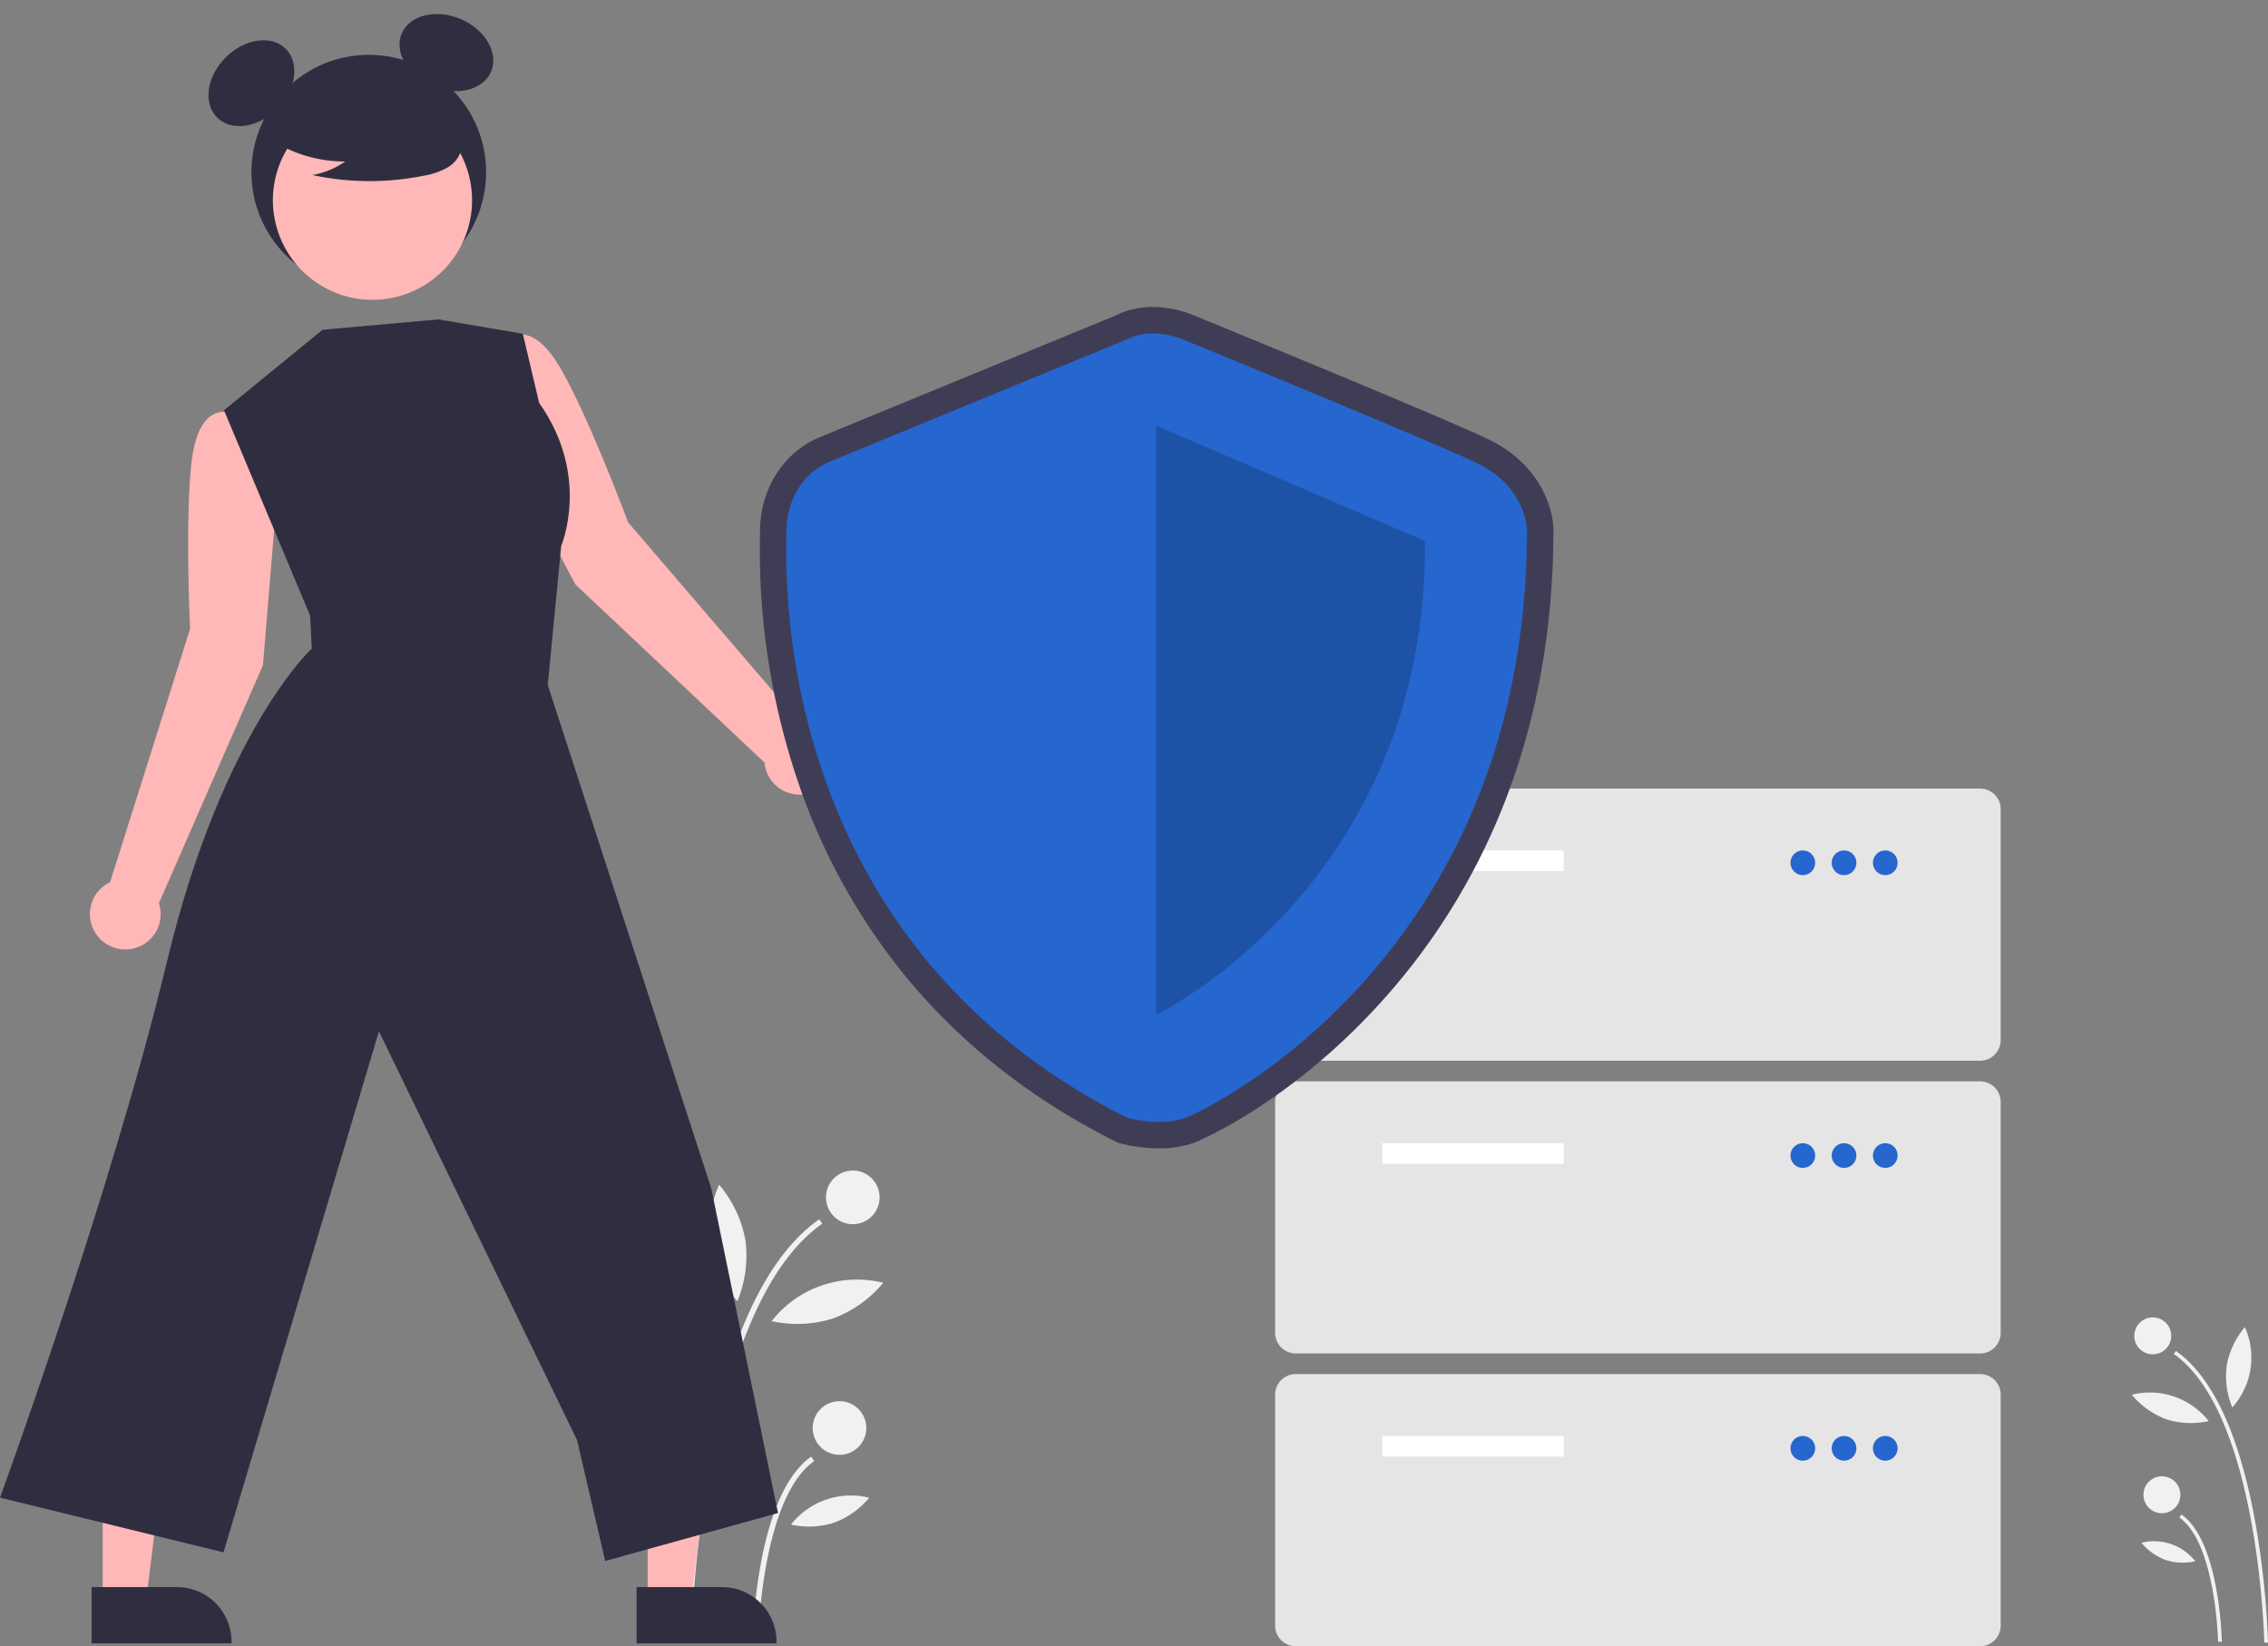
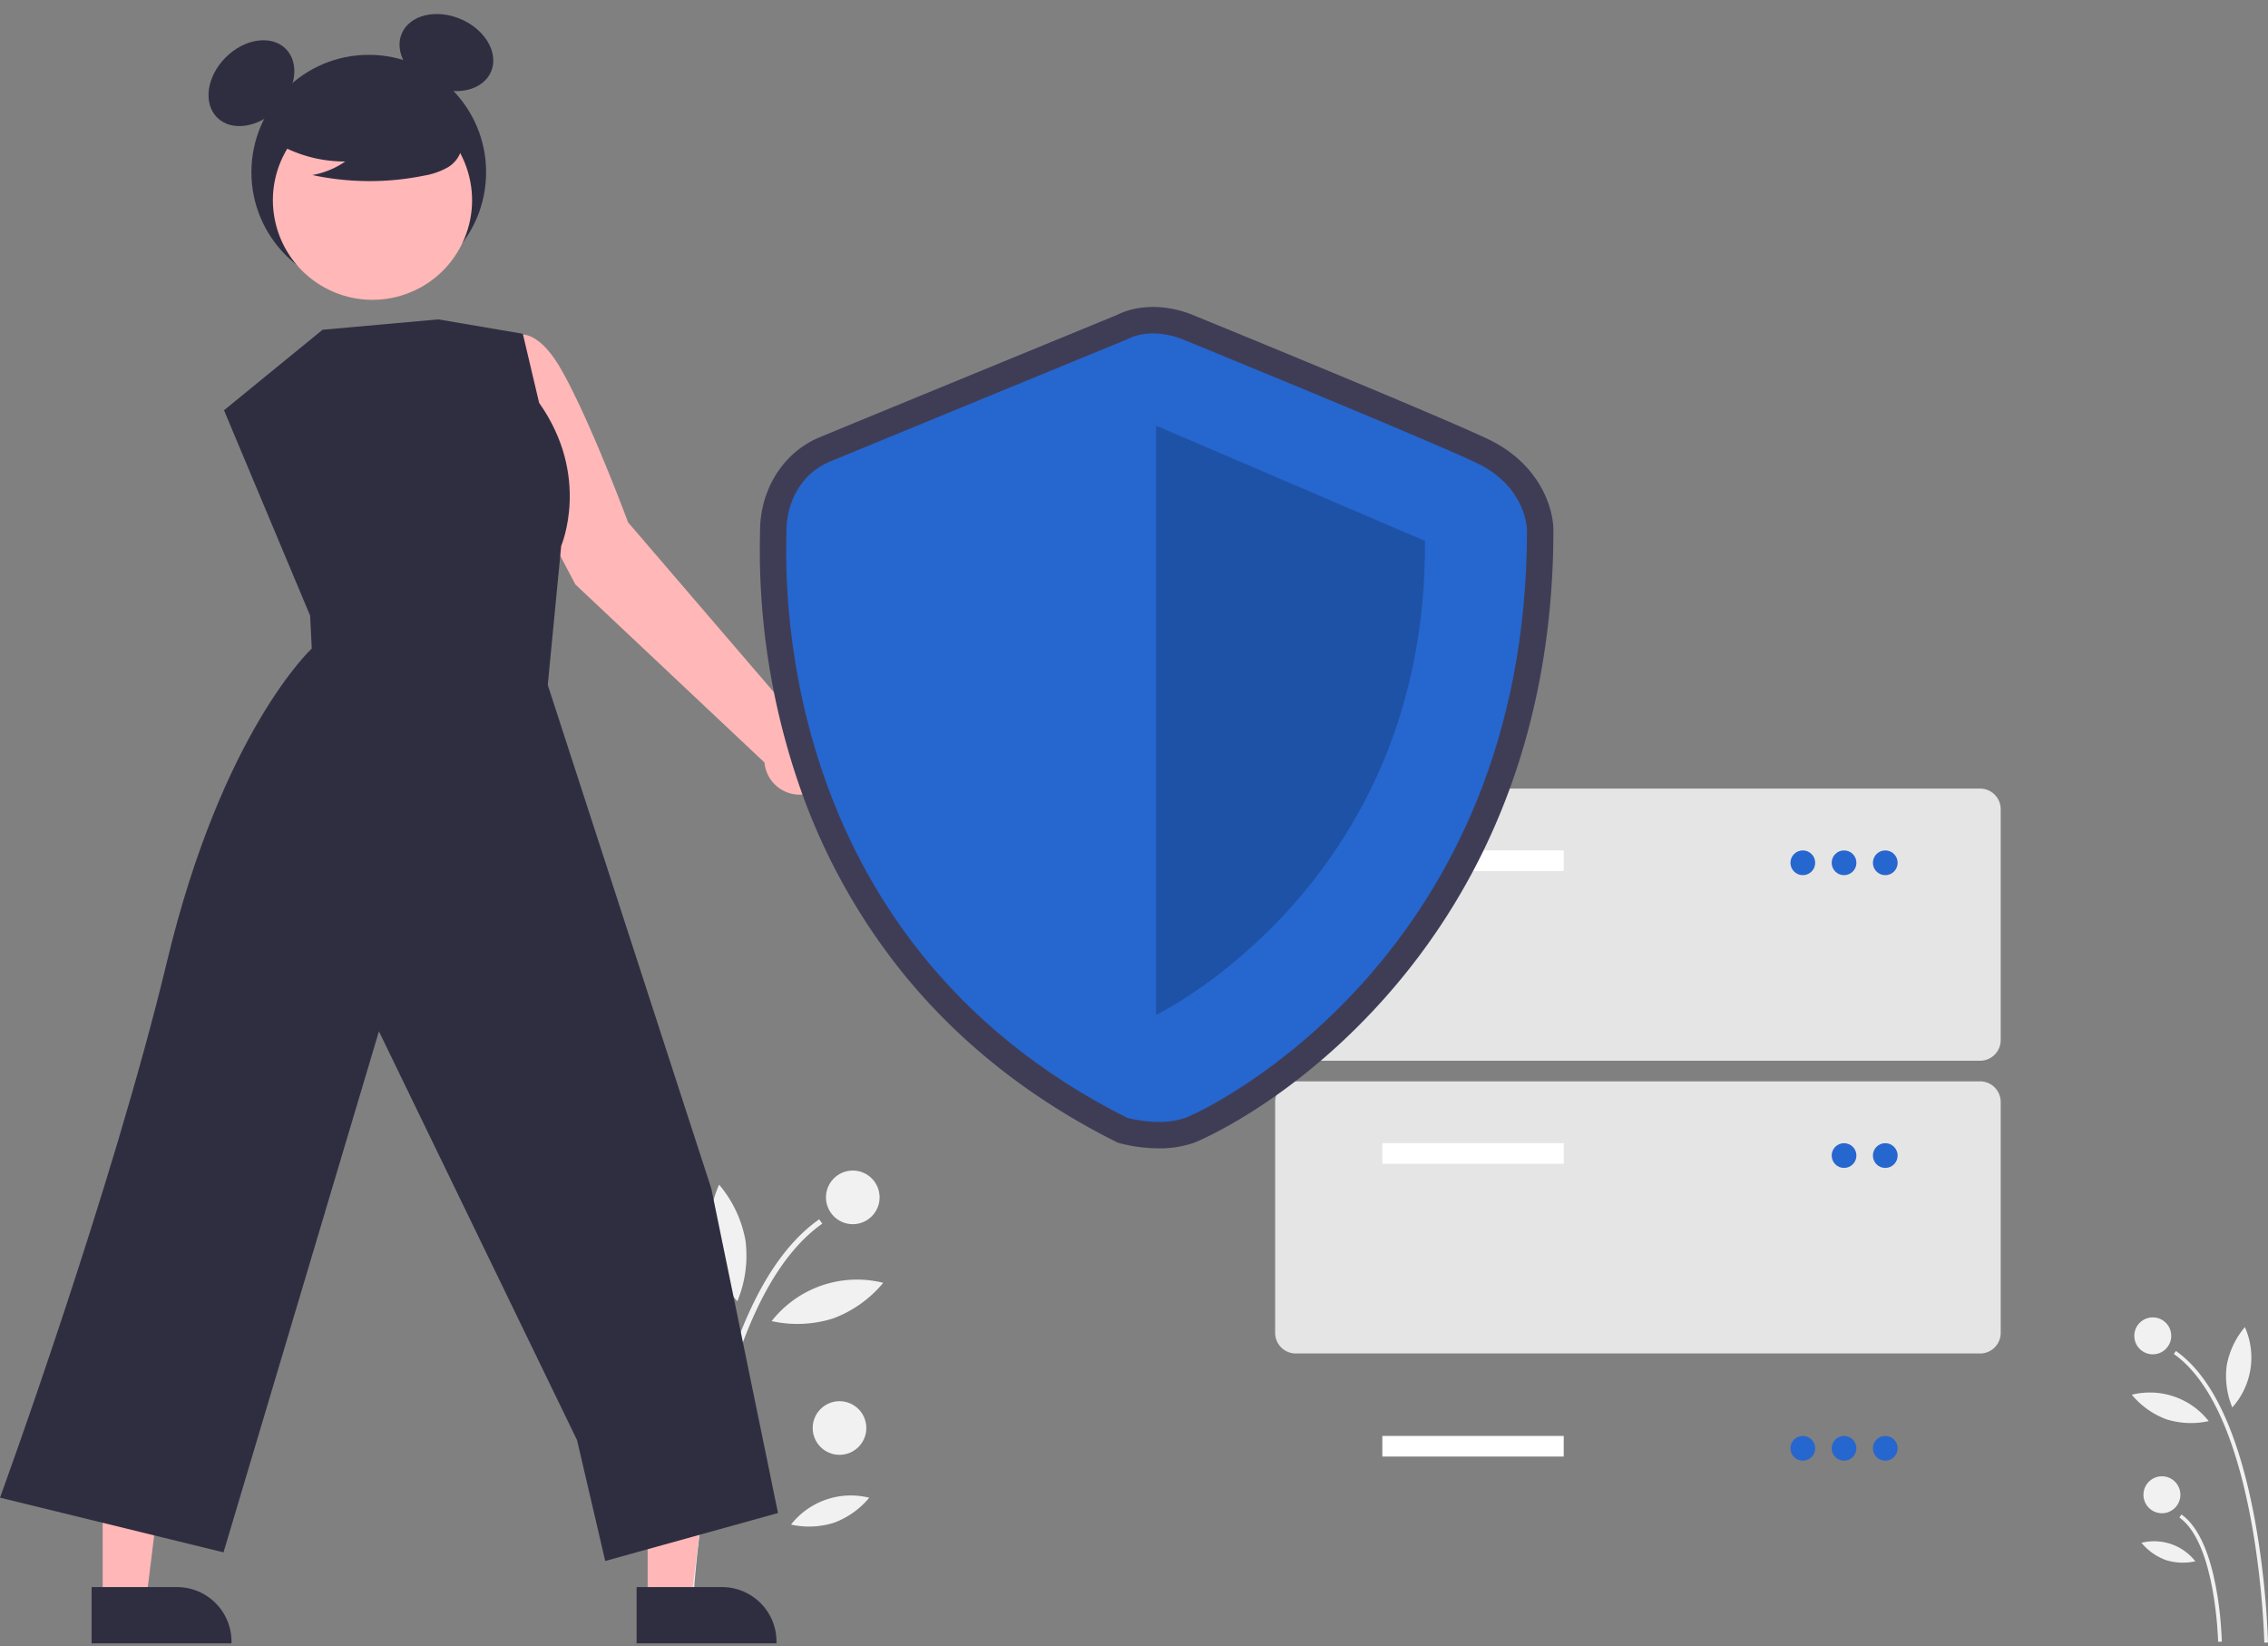
<svg xmlns="http://www.w3.org/2000/svg" width="751.884" height="545.645" viewBox="0 0 751.884 545.645">
  <rect x="0" y="0" width="751.884" height="545.645" fill="#808080" stroke="none" />
  <g id="undraw_secure-server_lz9x" transform="translate(-52.978 4.645)">
    <path id="Path_3225" data-name="Path 3225" d="M990.637,719.305l1.225-.024a284.1,284.1,0,0,0-4.348-40.6c-5.3-28.713-14.1-47.57-26.179-56.047l-.7,1C988.837,643.441,990.623,718.548,990.637,719.305Z" transform="translate(-187 -179.5)" fill="#f1f1f1" />
    <path id="Path_3226" data-name="Path 3226" d="M975.326,719.012l1.225-.024c-.026-1.357-.792-33.326-13.378-42.163l-.7,1C974.548,686.308,975.32,718.686,975.326,719.012Z" transform="translate(-187 -179.5)" fill="#f1f1f1" />
    <circle id="Ellipse_64" data-name="Ellipse 64" cx="6.125" cy="6.125" r="6.125" transform="translate(760.539 432)" fill="#f1f1f1" />
    <circle id="Ellipse_65" data-name="Ellipse 65" cx="6.125" cy="6.125" r="6.125" transform="translate(763.572 484.672)" fill="#f1f1f1" />
    <path id="Path_3227" data-name="Path 3227" d="M978.181,627.421a27.206,27.206,0,0,0,1.849,13.928,24.793,24.793,0,0,0,4.168-26.624,27.206,27.206,0,0,0-6.017,12.7Z" transform="translate(-187 -179.5)" fill="#f1f1f1" />
    <path id="Path_3228" data-name="Path 3228" d="M958.161,645.276a27.2,27.2,0,0,0,14.037.606,24.793,24.793,0,0,0-25.49-8.744,27.2,27.2,0,0,0,11.454,8.137Z" transform="translate(-187 -179.5)" fill="#f1f1f1" />
    <path id="Path_3229" data-name="Path 3229" d="M957.935,691.922a19.069,19.069,0,0,0,9.839.425,17.378,17.378,0,0,0-17.867-6.128,19.068,19.068,0,0,0,8.028,5.7Z" transform="translate(-187 -179.5)" fill="#f1f1f1" />
    <path id="Path_3230" data-name="Path 3230" d="M469.026,719.305l-1.778-.035a412.324,412.324,0,0,1,6.311-58.927c7.688-41.675,20.472-69.046,38-81.351l1.021,1.455C471.639,609.191,469.047,718.207,469.026,719.305Z" transform="translate(-187 -179.5)" fill="#f1f1f1" />
-     <path id="Path_3231" data-name="Path 3231" d="M491.25,718.88l-1.778-.035c.038-1.969,1.149-48.372,19.417-61.2l1.021,1.455C492.379,671.41,491.259,718.407,491.25,718.88Z" transform="translate(-187 -179.5)" fill="#f1f1f1" />
    <circle id="Ellipse_66" data-name="Ellipse 66" cx="8.89" cy="8.89" r="8.89" transform="translate(326.802 383.33)" fill="#f1f1f1" />
    <circle id="Ellipse_67" data-name="Ellipse 67" cx="8.89" cy="8.89" r="8.89" transform="translate(322.4 459.781)" fill="#f1f1f1" />
    <path id="Path_3232" data-name="Path 3232" d="M487.106,585.938a39.487,39.487,0,0,1-2.684,20.216,35.986,35.986,0,0,1-6.05-38.644,39.487,39.487,0,0,1,8.734,18.428Z" transform="translate(-187 -179.5)" fill="#f1f1f1" />
    <path id="Path_3233" data-name="Path 3233" d="M516.164,611.855a39.486,39.486,0,0,1-20.374.88,35.986,35.986,0,0,1,37-12.691A39.487,39.487,0,0,1,516.164,611.855Z" transform="translate(-187 -179.5)" fill="#f1f1f1" />
    <path id="Path_3234" data-name="Path 3234" d="M516.492,679.559a27.678,27.678,0,0,1-14.28.617,25.223,25.223,0,0,1,25.933-8.9,27.677,27.677,0,0,1-11.652,8.279Z" transform="translate(-187 -179.5)" fill="#f1f1f1" />
-     <path id="Path_3235" data-name="Path 3235" d="M331.679,340.734,327.4,314.566l-12.077-3.019s-9.586-2.952-11.826,16.355-.5,55.356-.5,55.356l-26.517,83.971a11.729,11.729,0,1,0,16.194,6.985l34.478-78.878Z" transform="translate(-187 -179.5)" fill="#ffb7b7" />
    <path id="Path_3236" data-name="Path 3236" d="M405.122,320.141l-6.341-25.746,9.922-7.519s7.656-6.479,17.3,10.4,22.2,50.713,22.2,50.713L505.557,414.8a11.729,11.729,0,1,1-12.151,12.782l-62.68-59.006Z" transform="translate(-187 -179.5)" fill="#ffb7b7" />
    <path id="Path_3237" data-name="Path 3237" d="M267.689,526.093h14.383l6.843-55.478H267.686Z" fill="#ffb7b7" />
    <path id="Path_3238" data-name="Path 3238" d="M451.02,700.9h28.327a18.052,18.052,0,0,1,18.051,18.05v.588l-46.378,0Z" transform="translate(-187 -179.5)" fill="#2f2e41" />
    <path id="Path_3239" data-name="Path 3239" d="M87.016,526.093H101.4l6.843-55.478H87.013Z" fill="#ffb7b7" />
    <path id="Path_3240" data-name="Path 3240" d="M270.347,700.9h28.327a18.052,18.052,0,0,1,18.051,18.05v.588l-46.378,0Z" transform="translate(-187 -179.5)" fill="#2f2e41" />
    <circle id="Ellipse_68" data-name="Ellipse 68" cx="38.902" cy="38.902" r="38.902" transform="translate(136.328 13.529)" fill="#2f2e41" />
    <ellipse id="Ellipse_69" data-name="Ellipse 69" cx="16.097" cy="12.073" rx="16.097" ry="12.073" transform="translate(116.411 25.765) rotate(-45)" fill="#2f2e41" />
    <ellipse id="Ellipse_70" data-name="Ellipse 70" cx="12.073" cy="16.097" rx="12.073" ry="16.097" transform="translate(181.428 17.56) rotate(-66.869)" fill="#2f2e41" />
    <circle id="Ellipse_71" data-name="Ellipse 71" cx="33.016" cy="33.016" r="33.016" transform="translate(131.657 74.853) rotate(-61.337)" fill="#ffb7b7" />
    <path id="Path_3241" data-name="Path 3241" d="M328.772,220.451a44.9,44.9,0,0,0,25.662,7.931,27.517,27.517,0,0,1-10.906,4.487,90.545,90.545,0,0,0,36.985.208,23.936,23.936,0,0,0,7.742-2.659,9.8,9.8,0,0,0,4.779-6.391c.811-4.636-2.8-8.847-6.554-11.685a48.348,48.348,0,0,0-40.628-8.119c-4.538,1.173-9.085,3.155-12.033,6.8s-3.821,9.264-1.012,13.017Z" transform="translate(-187 -179.5)" fill="#2f2e41" />
    <path id="Path_3242" data-name="Path 3242" d="M346.918,284.151,314.24,310.838l28.552,68.079.545,10.893s-29.64,27.328-47.979,103.668-55.38,177.778-55.38,177.778l74.1,18.128L365.6,516.694l65.677,135.48,9.343,40.072,57.28-15.9L475.792,568.808l-54.22-166.923,4.452-46.114s9.922-23.017-7.315-47.386l-5.406-22.9-27.987-4.77Z" transform="translate(-187 -179.5)" fill="#2f2e41" />
    <path id="Path_3243" data-name="Path 3243" d="M896.415,526.429H669.543a6.841,6.841,0,0,1-6.833-6.833V443.061a6.841,6.841,0,0,1,6.833-6.833H896.415a6.841,6.841,0,0,1,6.833,6.833V519.6a6.841,6.841,0,0,1-6.833,6.834Z" transform="translate(-187 -179.5)" fill="#e5e5e5" />
    <rect id="Rectangle_2203" data-name="Rectangle 2203" width="60.135" height="6.833" transform="translate(511.244 277.228)" fill="#fff" />
    <circle id="Ellipse_72" data-name="Ellipse 72" cx="4.1" cy="4.1" r="4.1" transform="translate(646.547 277.228)" fill="#2666cf" />
    <circle id="Ellipse_73" data-name="Ellipse 73" cx="4.1" cy="4.1" r="4.1" transform="translate(660.214 277.228)" fill="#2666cf" />
    <circle id="Ellipse_74" data-name="Ellipse 74" cx="4.1" cy="4.1" r="4.1" transform="translate(673.88 277.228)" fill="#2666cf" />
    <path id="Path_3244" data-name="Path 3244" d="M896.415,623.465H669.543a6.841,6.841,0,0,1-6.833-6.833V540.1a6.841,6.841,0,0,1,6.833-6.833H896.415a6.841,6.841,0,0,1,6.833,6.834v76.535a6.841,6.841,0,0,1-6.833,6.834Z" transform="translate(-187 -179.5)" fill="#e5e5e5" />
    <rect id="Rectangle_2204" data-name="Rectangle 2204" width="60.135" height="6.833" transform="translate(511.244 374.263)" fill="#fff" />
-     <circle id="Ellipse_75" data-name="Ellipse 75" cx="4.1" cy="4.1" r="4.1" transform="translate(646.547 374.263)" fill="#2666cf" />
    <circle id="Ellipse_76" data-name="Ellipse 76" cx="4.1" cy="4.1" r="4.1" transform="translate(660.214 374.263)" fill="#2666cf" />
    <circle id="Ellipse_77" data-name="Ellipse 77" cx="4.1" cy="4.1" r="4.1" transform="translate(673.88 374.263)" fill="#2666cf" />
-     <path id="Path_3245" data-name="Path 3245" d="M896.415,720.5H669.543a6.841,6.841,0,0,1-6.833-6.833V637.131a6.841,6.841,0,0,1,6.833-6.833H896.415a6.841,6.841,0,0,1,6.833,6.834v76.535a6.841,6.841,0,0,1-6.833,6.834Z" transform="translate(-187 -179.5)" fill="#e5e5e5" />
    <rect id="Rectangle_2205" data-name="Rectangle 2205" width="60.135" height="6.833" transform="translate(511.244 471.299)" fill="#fff" />
    <circle id="Ellipse_78" data-name="Ellipse 78" cx="4.1" cy="4.1" r="4.1" transform="translate(646.547 471.299)" fill="#2666cf" />
    <circle id="Ellipse_79" data-name="Ellipse 79" cx="4.1" cy="4.1" r="4.1" transform="translate(660.214 471.299)" fill="#2666cf" />
    <circle id="Ellipse_80" data-name="Ellipse 80" cx="4.1" cy="4.1" r="4.1" transform="translate(673.88 471.299)" fill="#2666cf" />
    <path id="Path_3246" data-name="Path 3246" d="M624.17,555.475a51.657,51.657,0,0,1-12.806-1.657l-.824-.228-.765-.383c-27.647-13.862-50.972-32.172-69.326-54.421a206.016,206.016,0,0,1-35-62.156,239.23,239.23,0,0,1-13.528-84.274c.012-.6.022-1.067.022-1.387,0-13.939,7.737-26.17,19.712-31.159,9.165-3.819,92.375-38,98.387-40.466,11.323-5.673,23.4-.938,25.335-.11,4.336,1.773,81.259,33.235,97.881,41.15,17.132,8.158,21.7,22.813,21.7,30.187,0,33.382-5.781,64.579-17.183,92.727a214.709,214.709,0,0,1-38.585,62.184c-31.5,35.447-63,48.012-63.308,48.123A34.426,34.426,0,0,1,624.17,555.475Zm-7.409-18.353c2.732.612,9.02,1.531,13.119.036,5.207-1.9,31.578-15.574,56.22-43.3,34.047-38.315,51.323-86.48,51.348-143.157-.061-1.148-.876-9.338-11.722-14.5-16.3-7.762-96.255-40.456-97.061-40.785l-.221-.094c-1.676-.7-7.008-2.181-10.684-.255l-.736.343c-.891.366-89.22,36.644-98.64,40.57-6.59,2.746-8.938,9.548-8.938,15,0,.4-.01.978-.025,1.726C508.669,391.478,517.643,486.905,616.76,537.122Z" transform="translate(-187 -179.5)" fill="#3f3d56" />
    <path id="Path_3247" data-name="Path 3247" d="M613.7,287.3s-89.131,36.608-98.681,40.587-14.325,13.529-14.325,23.079S493.53,485.132,613.7,545.382c0,0,10.906,3.018,19.181,0S746.2,491.432,746.2,350.572c0,0,0-14.325-16.712-22.283S631.977,287.3,631.977,287.3,622.054,282.928,613.7,287.3Z" transform="translate(-187 -179.5)" fill="#2666cf" />
    <path id="Path_3248" data-name="Path 3248" d="M623.248,315.954V511.243s89.927-43.287,89.131-157.089Z" transform="translate(-187 -179.5)" opacity="0.2" />
  </g>
</svg>